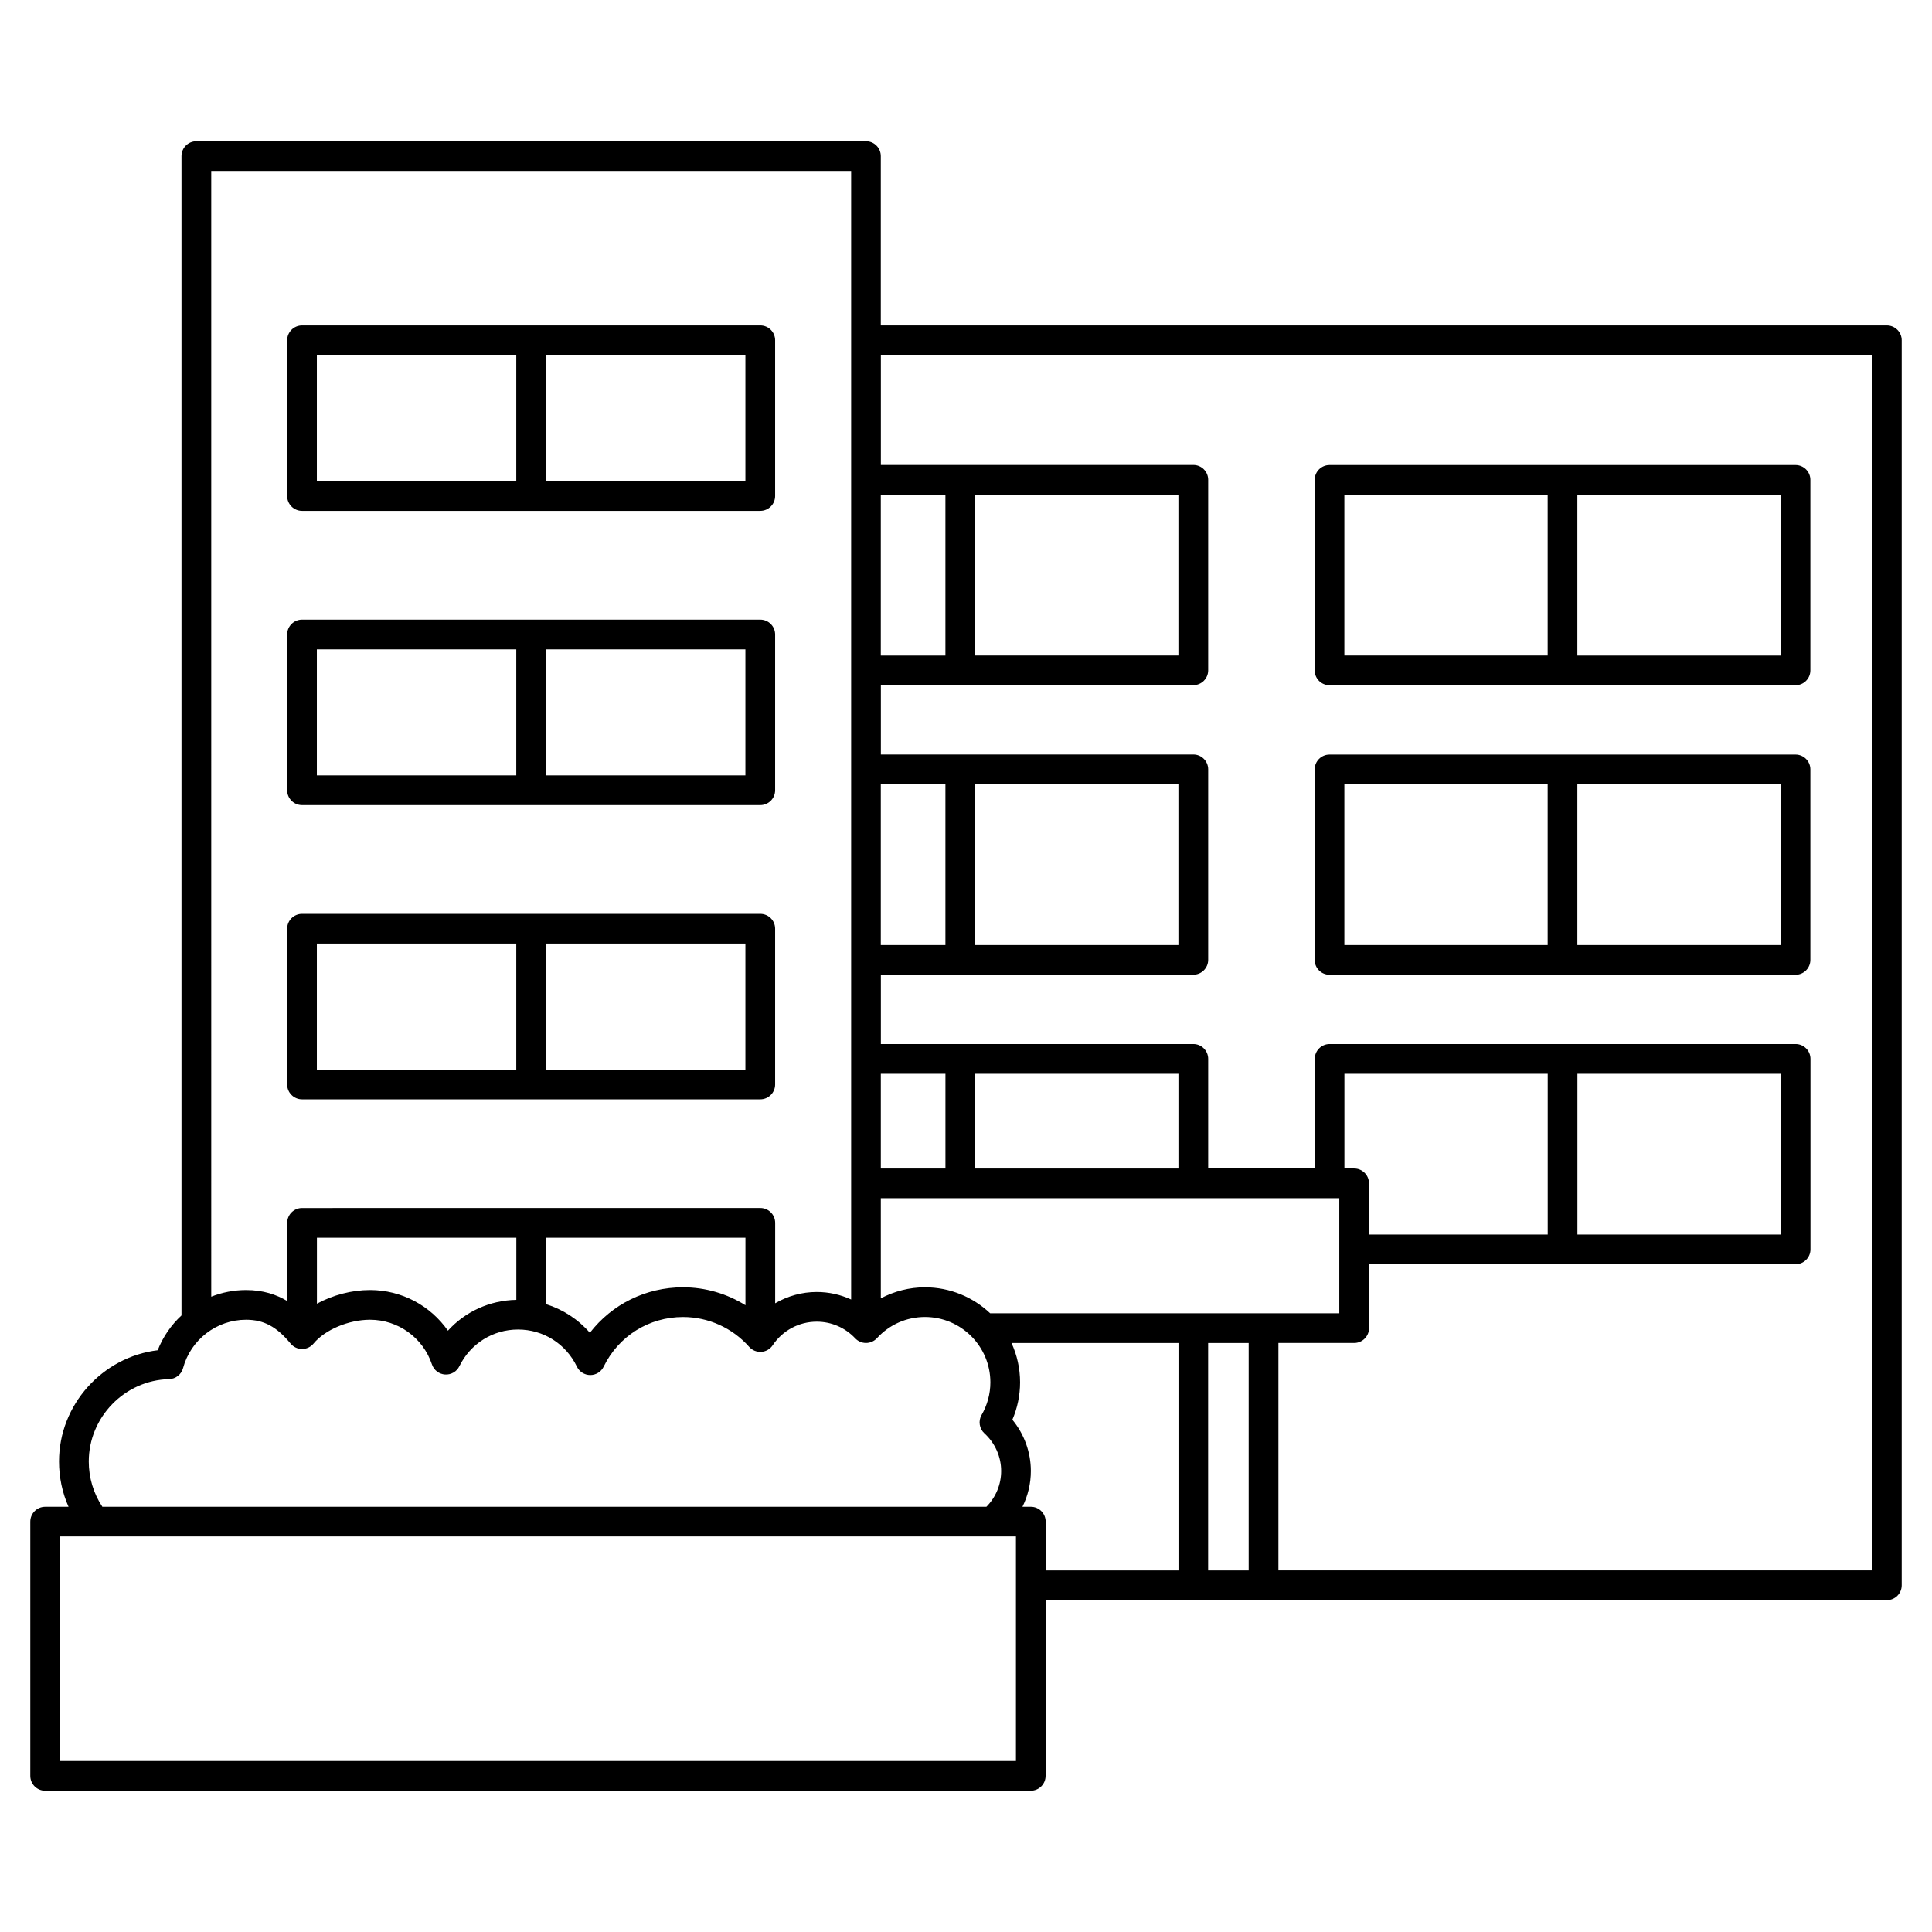
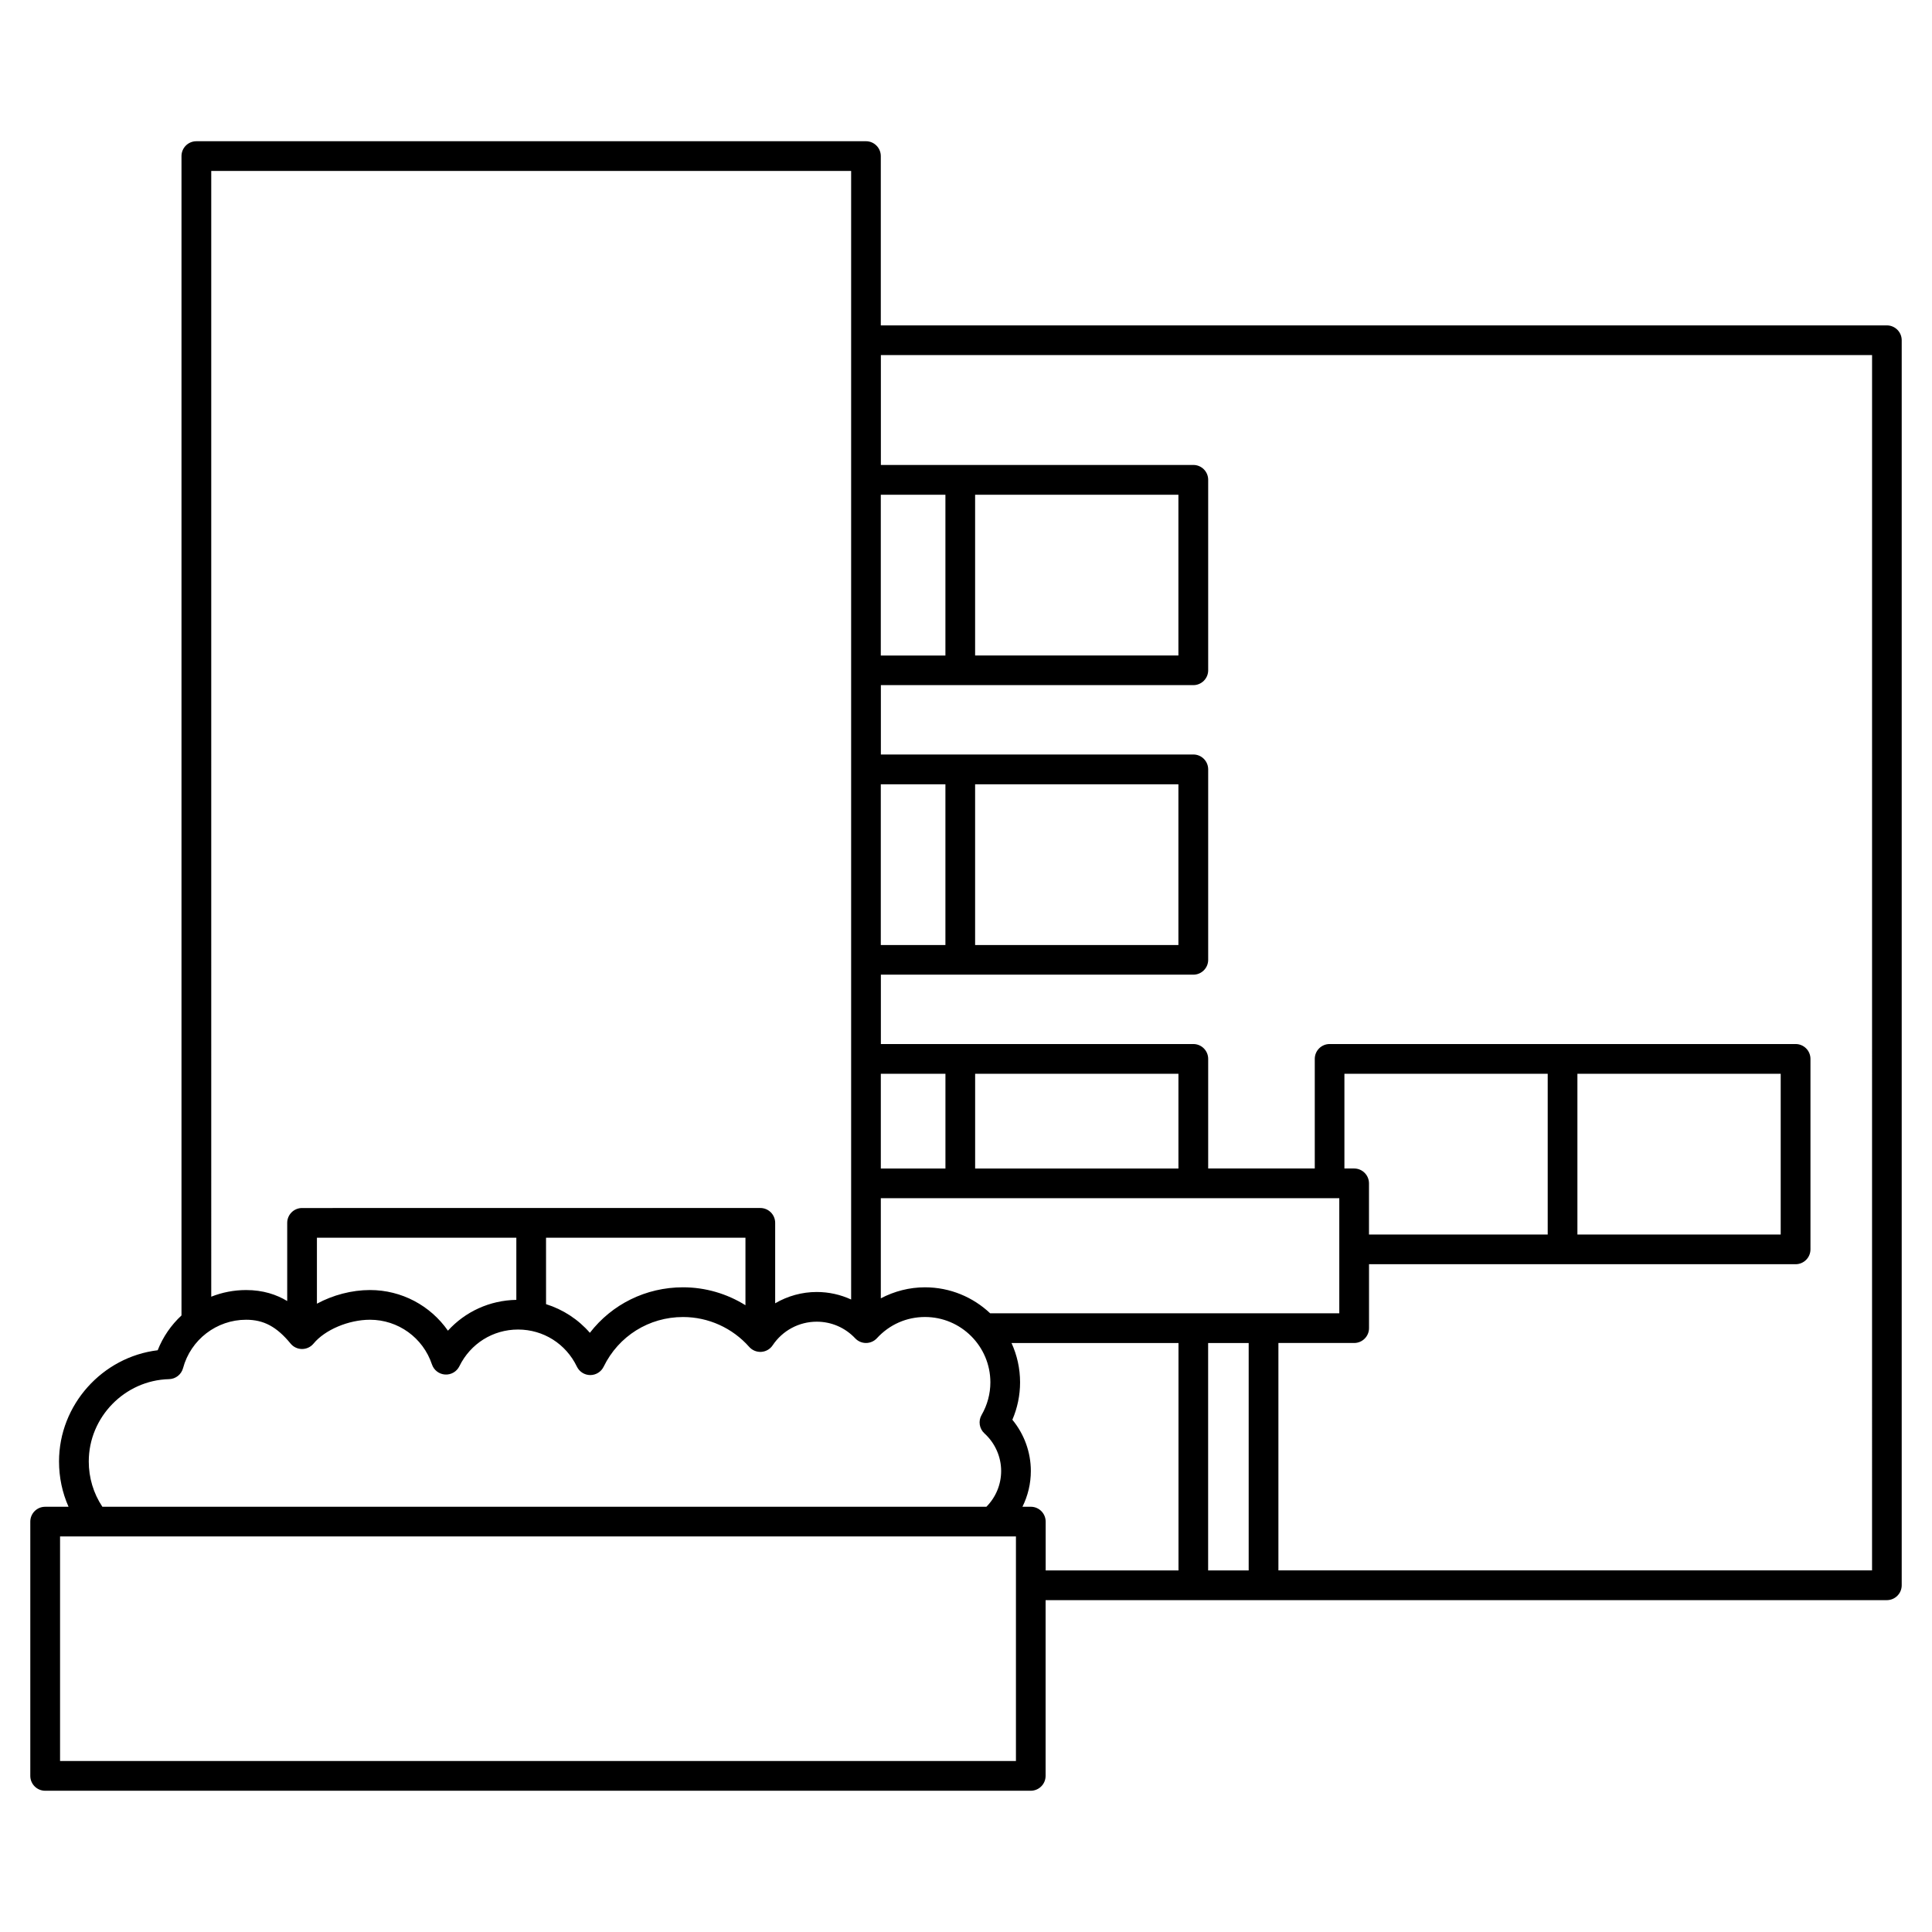
<svg xmlns="http://www.w3.org/2000/svg" fill="#000000" width="800px" height="800px" version="1.1" viewBox="144 144 512 512">
  <g>
-     <path d="m224.04 279.38h121.44c2.172 0 3.938-1.762 3.938-3.938v-41.277c0-2.172-1.762-3.938-3.938-3.938l-121.44 0.004c-2.172 0-3.938 1.762-3.938 3.938v41.277c0 2.172 1.762 3.934 3.938 3.934zm117.5-7.871h-52.848v-33.406h52.848zm-113.57-33.406h52.848v33.406h-52.848z" />
-     <path d="m224.04 357.36h121.44c2.172 0 3.938-1.762 3.938-3.938v-41.277c0-2.172-1.762-3.938-3.938-3.938h-121.44c-2.172 0-3.938 1.762-3.938 3.938v41.277c0 2.176 1.762 3.938 3.938 3.938zm117.5-7.871h-52.848v-33.406h52.848zm-113.57-33.406h52.848v33.406h-52.848z" />
-     <path d="m224.04 435.33h121.44c2.172 0 3.938-1.762 3.938-3.938v-41.277c0-2.172-1.762-3.938-3.938-3.938h-121.44c-2.172 0-3.938 1.762-3.938 3.938v41.277c0 2.172 1.762 3.938 3.938 3.938zm117.5-7.875h-52.848v-33.406h52.848zm-113.57-33.406h52.848v33.406l-52.848 0.004z" />
    <path d="m644.03 230.23h-266.61v-44.867c0-2.172-1.762-3.938-3.938-3.938l-177.45 0.004c-2.172 0-3.938 1.762-3.938 3.938v307.24c-2.723 2.523-4.902 5.656-6.309 9.223-14.652 1.773-26.145 14.441-26.145 29.465 0 4.211 0.859 8.273 2.523 12.016h-6.199c-2.172 0-3.938 1.762-3.938 3.938v67.379c0 2.172 1.762 3.938 3.938 3.938h261.19c2.172 0 3.938-1.762 3.938-3.938v-46.574h222.94c2.172 0 3.938-1.762 3.938-3.938v-329.95c0-2.172-1.766-3.934-3.938-3.934zm-187.74 44.883v42.602h-53.875v-42.602zm-61.746 42.605h-17.125v-42.602h17.125zm61.746 34.121v42.602h-53.875v-42.602zm-61.746 42.605h-17.125v-42.602h17.125zm221.36 34.121v42.602h-53.875v-42.602zm-61.746 42.602h-47.363v-13.566c0-2.172-1.762-3.938-3.938-3.938h-2.574v-25.102h53.875zm-55.234-9.629v30.504h-92.516c-4.516-4.266-10.598-6.891-17.285-6.891-4.106 0-8.113 1.035-11.699 2.922v-26.539zm-24.012 38.375v60.266h-10.746v-60.266zm-18.617-46.246h-53.875v-25.102h53.875zm-61.746 0h-17.125v-25.102h17.125zm-194.57-264.37h169.58v299.09c-2.82-1.301-5.906-1.996-9.117-1.996-3.941 0-7.719 1.074-11.016 2.996v-21.316c0-2.172-1.762-3.938-3.938-3.938l-121.44 0.004c-2.172 0-3.938 1.762-3.938 3.938v20.711c-2.863-1.719-6.402-2.91-10.898-2.91-3.234 0-6.356 0.621-9.234 1.762zm80.852 299.18c-7.051 0.121-13.539 3.117-18.129 8.168-4.625-6.637-12.266-10.773-20.652-10.773-4.863 0-9.867 1.348-14.066 3.621v-17.488h52.848zm7.871-16.469h52.848v17.891c-4.918-3.07-10.641-4.75-16.543-4.75-9.852 0-18.844 4.496-24.688 12.059-3.09-3.559-7.133-6.191-11.613-7.594zm-121.18 59.281c0-11.734 9.543-21.516 21.277-21.801 1.746-0.043 3.254-1.23 3.707-2.914 2.027-7.555 8.898-12.828 16.707-12.828 4.684 0 8.098 1.832 11.797 6.32 0.746 0.91 1.863 1.434 3.039 1.434 1.176 0 2.289-0.527 3.039-1.434 3.016-3.664 9.309-6.32 14.961-6.32 7.453 0 14.051 4.754 16.418 11.836 0.508 1.516 1.879 2.574 3.473 2.68 1.598 0.105 3.094-0.762 3.797-2.195 2.938-6 8.895-9.727 15.547-9.727 6.703 0 12.68 3.769 15.598 9.836 0.656 1.359 2.027 2.227 3.539 2.231h0.008c1.504 0 2.879-0.859 3.539-2.215 3.953-8.125 12.016-13.168 21.043-13.168 6.695 0 13.086 2.887 17.527 7.914 0.809 0.914 1.996 1.398 3.215 1.32 1.219-0.082 2.332-0.723 3.008-1.742 2.617-3.914 6.981-6.254 11.68-6.254 3.887 0 7.508 1.566 10.195 4.41 0.742 0.789 1.777 1.234 2.859 1.234h0.027c1.094-0.008 2.133-0.469 2.871-1.27 3.332-3.625 7.856-5.617 12.738-5.617 9.551 0 17.324 7.769 17.324 17.324 0 3.016-0.805 6.008-2.328 8.641-0.926 1.605-0.609 3.637 0.758 4.883 2.812 2.559 4.426 6.188 4.426 9.961 0 3.578-1.414 6.965-3.91 9.48l-234.28-0.004c-2.363-3.562-3.602-7.68-3.602-12.016zm245.71 79.391h-253.32v-59.508h253.32zm3.938-67.375h-2.211c1.441-2.91 2.223-6.141 2.223-9.48 0-4.965-1.758-9.773-4.898-13.578 1.344-3.129 2.043-6.5 2.043-9.902 0-3.719-0.816-7.25-2.269-10.434h44.25v60.266h-35.199v-12.934c-0.004-2.176-1.766-3.938-3.938-3.938zm222.94 16.867h-157.32v-60.266h20.074c2.172 0 3.938-1.762 3.938-3.938v-16.938h113.05c2.172 0 3.938-1.762 3.938-3.938v-50.477c0-2.172-1.762-3.938-3.938-3.938h-123.49c-2.172 0-3.938 1.762-3.938 3.938v29.035h-28.246v-29.035c0-2.172-1.762-3.938-3.938-3.938h-82.805v-18.379h82.805c2.172 0 3.938-1.762 3.938-3.938v-50.477c0-2.172-1.762-3.938-3.938-3.938h-82.805v-18.379h82.805c2.172 0 3.938-1.762 3.938-3.938v-50.477c0-2.172-1.762-3.938-3.938-3.938h-82.805v-29.125h262.68z" />
-     <path d="m496.34 325.59h123.49c2.172 0 3.938-1.762 3.938-3.938v-50.477c0-2.172-1.762-3.938-3.938-3.938h-123.49c-2.172 0-3.938 1.762-3.938 3.938v50.477c0 2.176 1.762 3.938 3.938 3.938zm119.55-7.871h-53.875v-42.602h53.875zm-115.62-42.605h53.875v42.602h-53.875z" />
-     <path d="m496.34 402.32h123.49c2.172 0 3.938-1.762 3.938-3.938v-50.477c0-2.172-1.762-3.938-3.938-3.938h-123.49c-2.172 0-3.938 1.762-3.938 3.938v50.477c0 2.176 1.762 3.938 3.938 3.938zm119.55-7.871h-53.875v-42.602h53.875zm-115.62-42.605h53.875v42.602h-53.875z" />
  </g>
</svg>